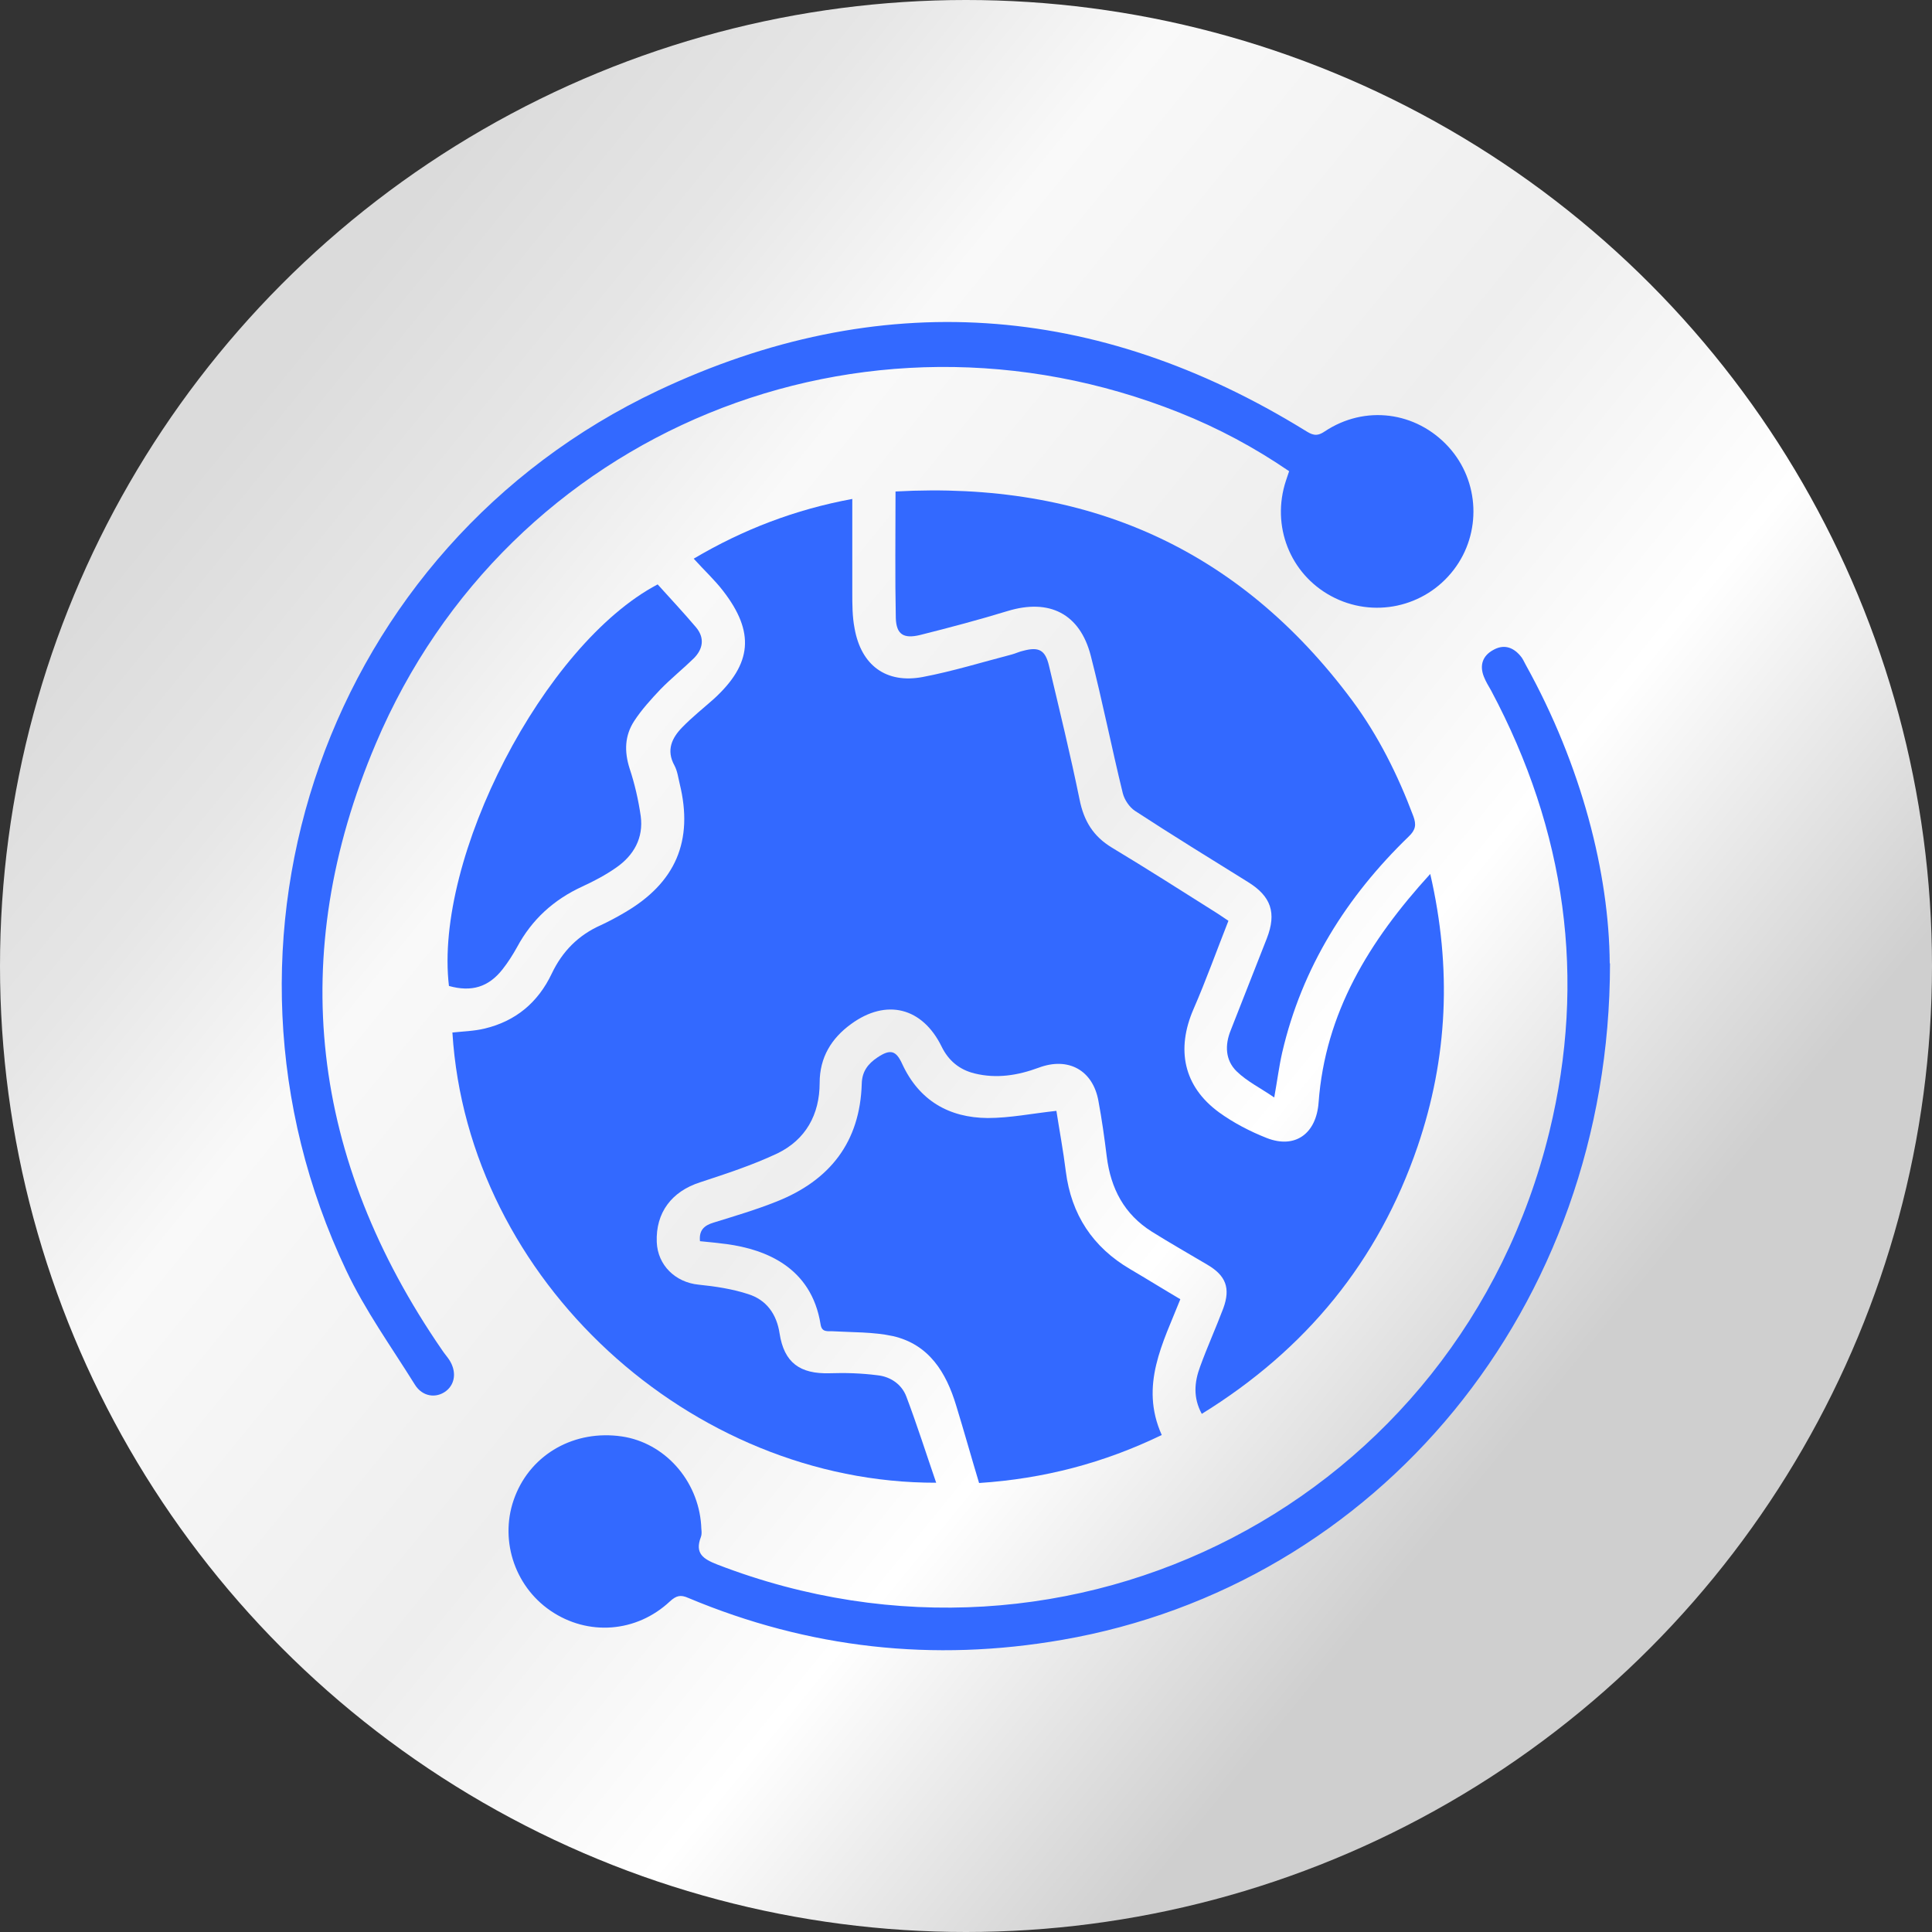
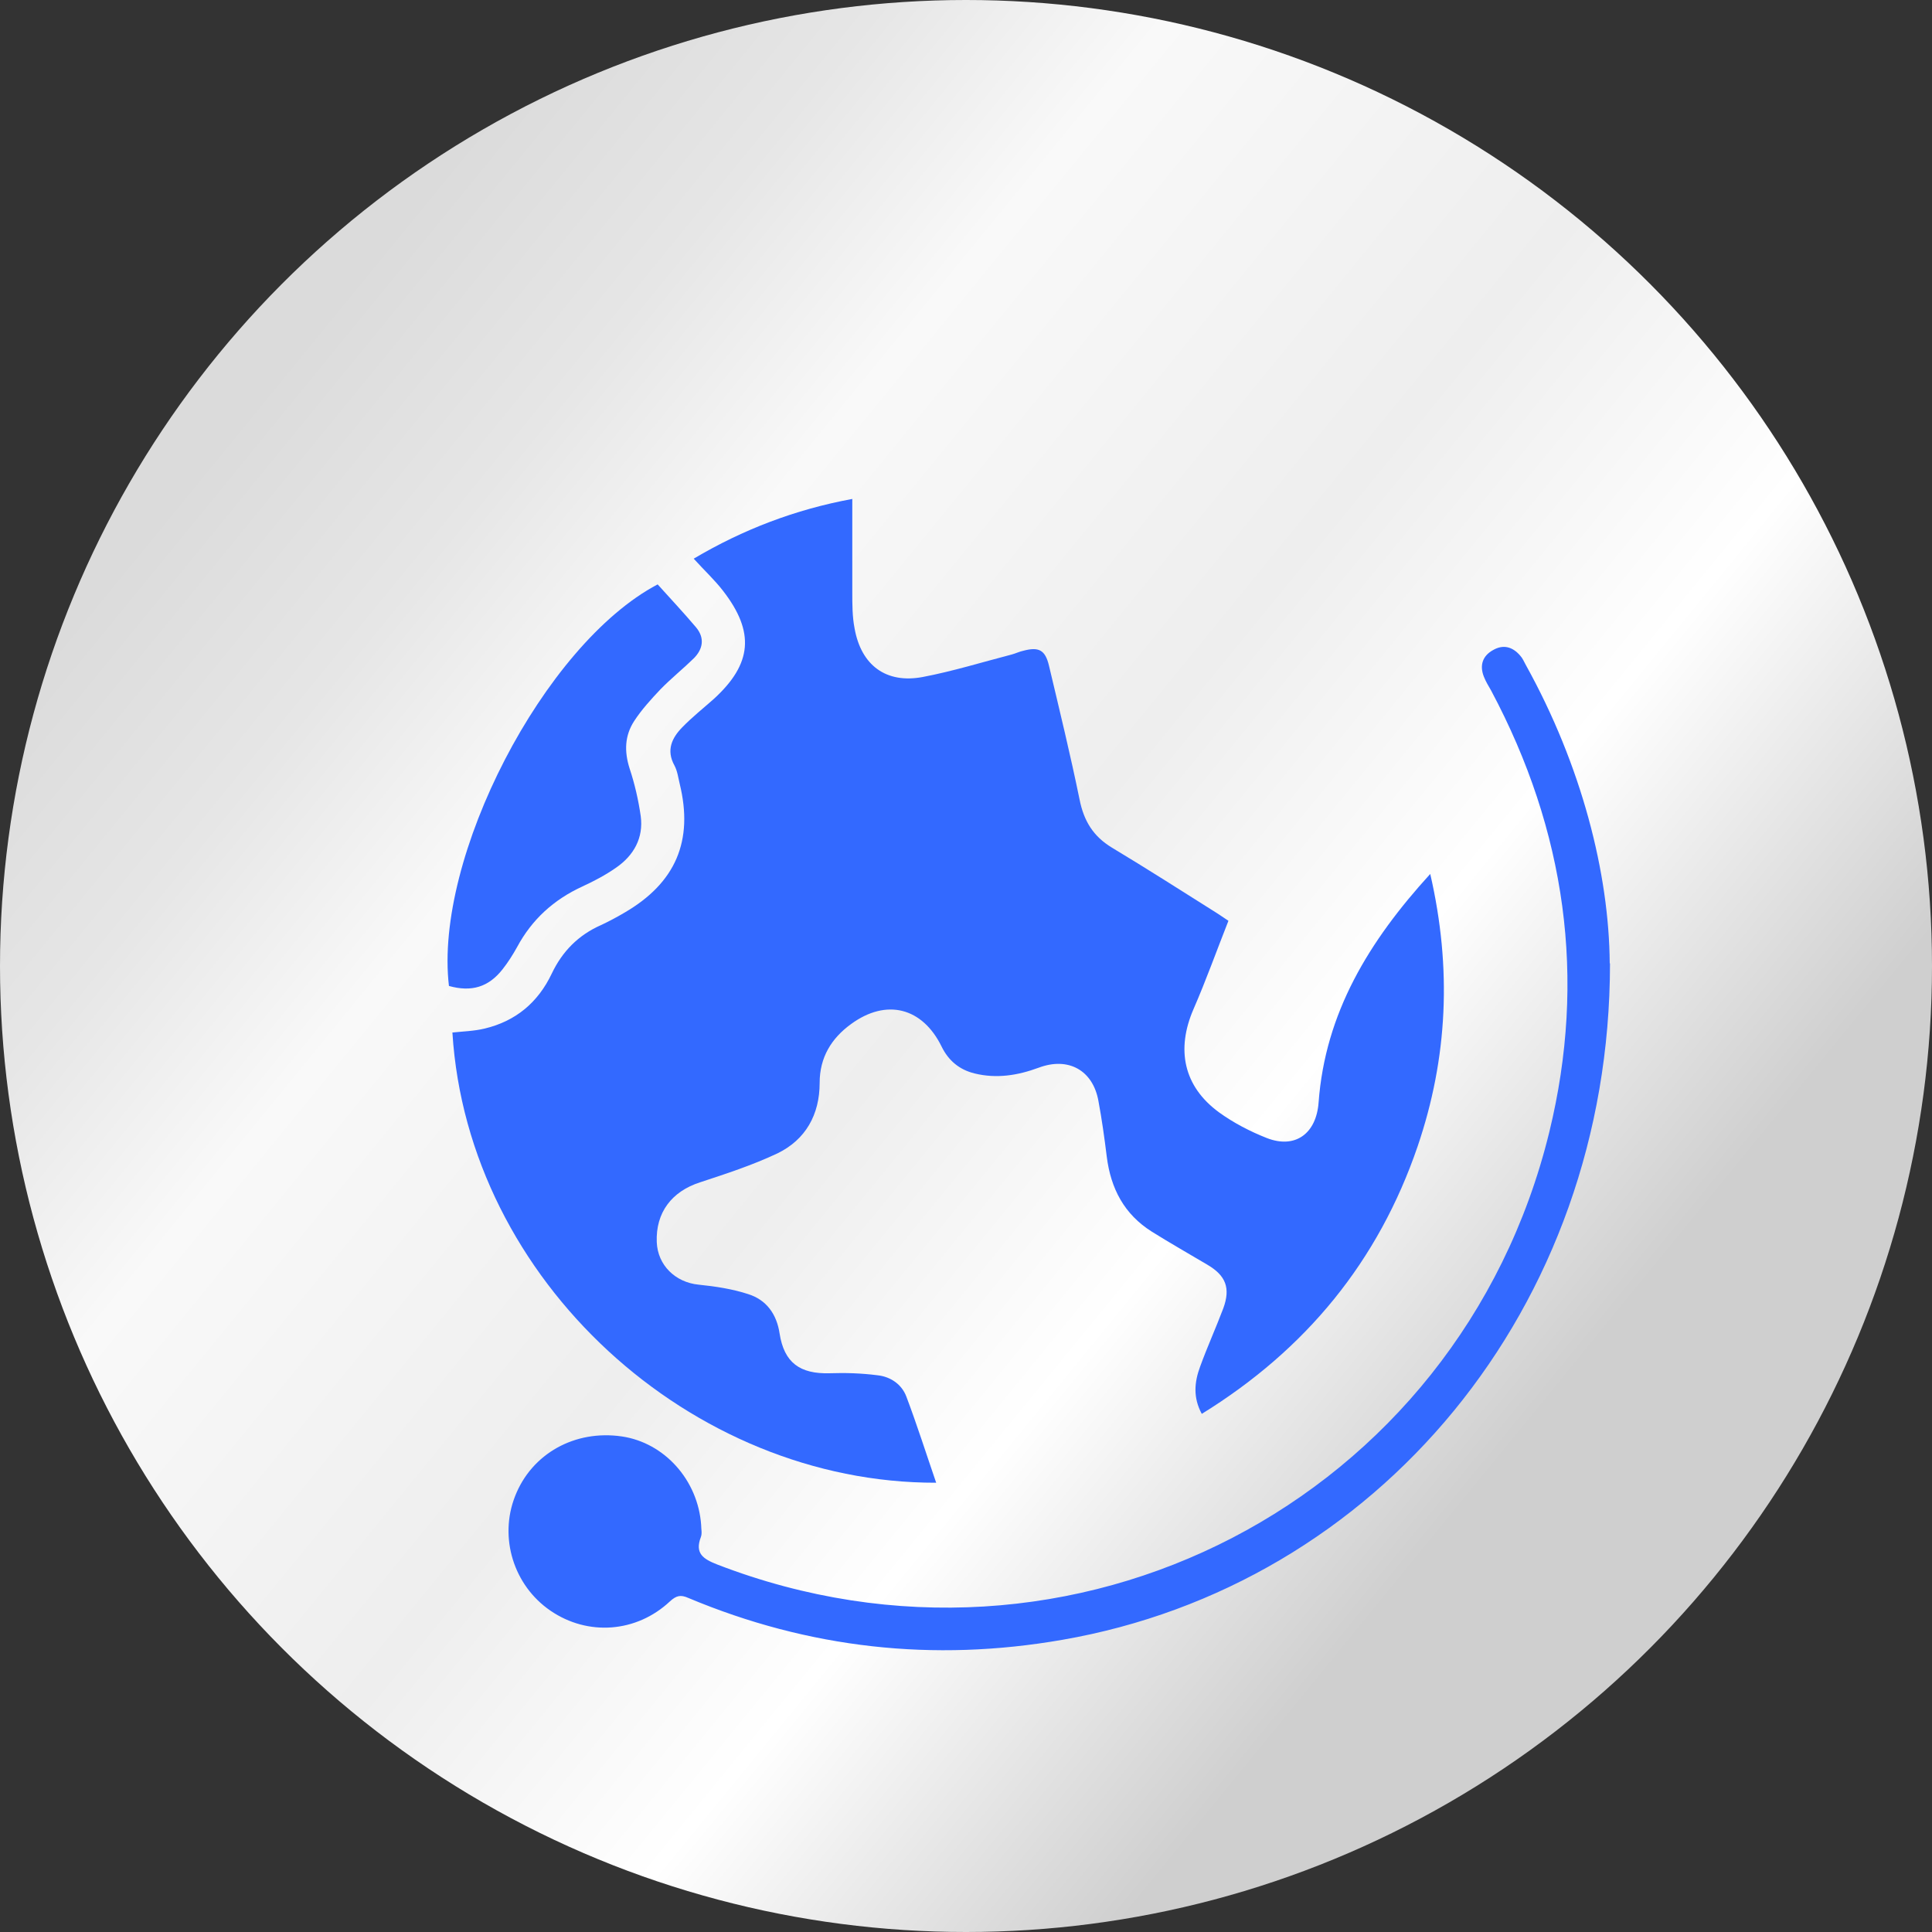
<svg xmlns="http://www.w3.org/2000/svg" width="48" height="48" viewBox="0 0 48 48" fill="none">
  <rect x="0" y="0" width="48" height="48" fill="#333333" stroke="none" />
  <circle cx="24" cy="24" r="24" fill="url(#paint0_linear_730_19026)" />
  <path d="M11.225 25.654C11.496 25.625 11.78 25.618 12.043 25.554C12.811 25.37 13.366 24.908 13.707 24.191C13.97 23.637 14.369 23.232 14.931 22.984C15.13 22.891 15.329 22.785 15.521 22.671C16.787 21.933 17.235 20.889 16.886 19.469C16.851 19.32 16.829 19.156 16.758 19.021C16.545 18.638 16.694 18.333 16.95 18.07C17.199 17.814 17.477 17.594 17.74 17.36C18.686 16.493 18.757 15.705 17.967 14.683C17.754 14.406 17.491 14.164 17.235 13.88C18.458 13.156 19.753 12.659 21.175 12.396C21.175 13.191 21.175 13.958 21.175 14.718C21.175 15.016 21.175 15.322 21.232 15.613C21.395 16.529 22.014 16.991 22.924 16.82C23.671 16.678 24.404 16.451 25.143 16.259C25.243 16.231 25.328 16.188 25.428 16.167C25.805 16.067 25.968 16.145 26.061 16.536C26.324 17.644 26.594 18.752 26.822 19.866C26.928 20.392 27.156 20.775 27.625 21.059C28.5 21.585 29.354 22.132 30.221 22.678C30.314 22.735 30.399 22.799 30.52 22.877C30.228 23.616 29.965 24.354 29.652 25.072C29.218 26.073 29.403 26.989 30.285 27.635C30.648 27.898 31.06 28.111 31.473 28.274C32.184 28.551 32.703 28.16 32.76 27.393C32.924 25.164 34.012 23.381 35.534 21.713C36.074 24.056 35.968 26.286 35.221 28.48C34.246 31.335 32.447 33.529 29.858 35.127C29.638 34.722 29.674 34.338 29.816 33.955C29.994 33.465 30.207 32.996 30.392 32.506C30.577 32.002 30.456 31.69 29.994 31.42C29.538 31.15 29.076 30.887 28.621 30.603C27.931 30.17 27.597 29.531 27.497 28.736C27.44 28.274 27.376 27.812 27.291 27.358C27.156 26.591 26.544 26.25 25.805 26.527C25.285 26.719 24.759 26.804 24.212 26.669C23.835 26.577 23.564 26.35 23.394 26.002C22.917 25.029 22.021 24.802 21.146 25.441C20.656 25.796 20.364 26.271 20.364 26.904C20.364 27.692 20.016 28.317 19.312 28.657C18.693 28.949 18.038 29.162 17.391 29.375C16.687 29.602 16.289 30.127 16.317 30.859C16.339 31.434 16.78 31.86 17.356 31.917C17.768 31.959 18.195 32.023 18.586 32.151C19.041 32.293 19.297 32.648 19.369 33.131C19.482 33.855 19.873 34.139 20.613 34.118C21.011 34.104 21.41 34.118 21.801 34.168C22.128 34.203 22.405 34.395 22.519 34.7C22.782 35.396 23.01 36.114 23.259 36.838C17.178 36.852 11.624 31.825 11.24 25.654H11.225Z" fill="#3369FF" />
-   <path d="M22.249 12.211C26.992 11.949 30.783 13.617 33.599 17.409C34.246 18.283 34.73 19.256 35.114 20.278C35.192 20.491 35.171 20.619 35 20.782C33.457 22.274 32.348 24.035 31.857 26.144C31.779 26.485 31.736 26.832 31.658 27.266C31.316 27.031 30.982 26.868 30.726 26.619C30.442 26.343 30.427 25.966 30.577 25.597C30.875 24.837 31.174 24.077 31.473 23.317C31.722 22.678 31.579 22.267 31.003 21.912C30.065 21.329 29.119 20.747 28.194 20.143C28.059 20.051 27.938 19.873 27.896 19.71C27.618 18.574 27.391 17.424 27.099 16.288C26.829 15.244 26.068 14.867 25.037 15.18C24.318 15.4 23.593 15.592 22.86 15.776C22.448 15.876 22.27 15.762 22.256 15.357C22.235 14.328 22.249 13.305 22.249 12.211Z" fill="#3369FF" />
-   <path d="M32.028 11.707C31.167 11.118 30.264 10.635 29.304 10.252C21.445 7.113 12.633 10.685 9.334 18.482C7.1 23.751 7.726 28.814 10.984 33.543C11.04 33.628 11.104 33.699 11.161 33.784C11.346 34.069 11.311 34.381 11.083 34.559C10.834 34.75 10.493 34.7 10.308 34.402C9.725 33.465 9.07 32.556 8.601 31.562C4.711 23.36 8.146 13.582 16.346 9.705C21.836 7.113 27.241 7.503 32.419 10.692C32.589 10.798 32.703 10.862 32.91 10.72C33.912 10.053 35.185 10.223 35.989 11.104C36.764 11.956 36.814 13.248 36.117 14.157C35.399 15.095 34.111 15.371 33.073 14.81C32.049 14.257 31.579 13.064 31.949 11.942C31.971 11.871 31.999 11.8 32.028 11.707Z" fill="#3369FF" />
  <path d="M40 23.935C40 32.506 34.204 39.394 26.381 40.743C23.188 41.297 20.094 40.956 17.1 39.7C16.908 39.614 16.801 39.643 16.645 39.785C15.812 40.566 14.604 40.651 13.679 40.019C12.761 39.394 12.392 38.201 12.797 37.172C13.21 36.114 14.284 35.517 15.45 35.688C16.509 35.844 17.342 36.774 17.42 37.889C17.42 37.988 17.448 38.095 17.413 38.187C17.256 38.599 17.477 38.734 17.818 38.869C26.623 42.27 36.252 37.285 38.492 28.125C39.424 24.305 38.898 20.633 37.049 17.161C36.985 17.047 36.913 16.934 36.864 16.806C36.757 16.529 36.835 16.295 37.091 16.153C37.347 16.003 37.582 16.067 37.774 16.295C37.831 16.358 37.866 16.444 37.909 16.522C39.296 19.021 39.979 21.706 39.993 23.935H40Z" fill="#3369FF" />
-   <path d="M24.325 36.845C24.126 36.185 23.948 35.545 23.756 34.921C23.508 34.097 23.081 33.401 22.185 33.195C21.694 33.089 21.175 33.103 20.67 33.074C20.528 33.074 20.414 33.089 20.386 32.897C20.158 31.491 19.034 31.043 18.053 30.909C17.832 30.88 17.619 30.859 17.391 30.837C17.363 30.568 17.491 30.447 17.726 30.376C18.252 30.213 18.785 30.056 19.297 29.851C20.62 29.325 21.367 28.373 21.41 26.925C21.417 26.619 21.566 26.428 21.801 26.271C22.121 26.058 22.263 26.094 22.419 26.442C22.839 27.344 23.579 27.77 24.539 27.777C25.093 27.777 25.648 27.663 26.246 27.599C26.317 28.061 26.416 28.587 26.48 29.105C26.616 30.177 27.149 30.987 28.081 31.533C28.493 31.775 28.891 32.023 29.325 32.279C28.898 33.358 28.308 34.416 28.863 35.652C27.426 36.348 25.933 36.739 24.325 36.845Z" fill="#3369FF" />
  <path d="M16.339 14.519C16.652 14.867 16.979 15.215 17.292 15.585C17.512 15.847 17.47 16.124 17.235 16.358C16.965 16.621 16.673 16.856 16.41 17.125C16.175 17.374 15.941 17.63 15.756 17.914C15.521 18.276 15.507 18.666 15.642 19.092C15.77 19.476 15.862 19.881 15.919 20.278C15.99 20.818 15.748 21.251 15.308 21.556C15.044 21.741 14.76 21.89 14.468 22.025C13.757 22.352 13.217 22.842 12.847 23.53C12.74 23.722 12.619 23.914 12.484 24.084C12.136 24.525 11.716 24.652 11.154 24.496C10.777 21.315 13.508 16.011 16.339 14.519Z" fill="#3369FF" />
  <defs>
    <linearGradient id="paint0_linear_730_19026" x1="42.432" y1="29.952" x2="10.944" y2="4.224" gradientUnits="userSpaceOnUse">
      <stop stop-color="#CFCFCF" />
      <stop offset="0.24" stop-color="white" />
      <stop offset="0.445" stop-color="#EEEEEE" />
      <stop offset="0.715" stop-color="#F9F9F9" />
      <stop offset="0.855" stop-color="#E6E6E6" />
      <stop offset="1" stop-color="#DBDBDB" />
    </linearGradient>
  </defs>
</svg>